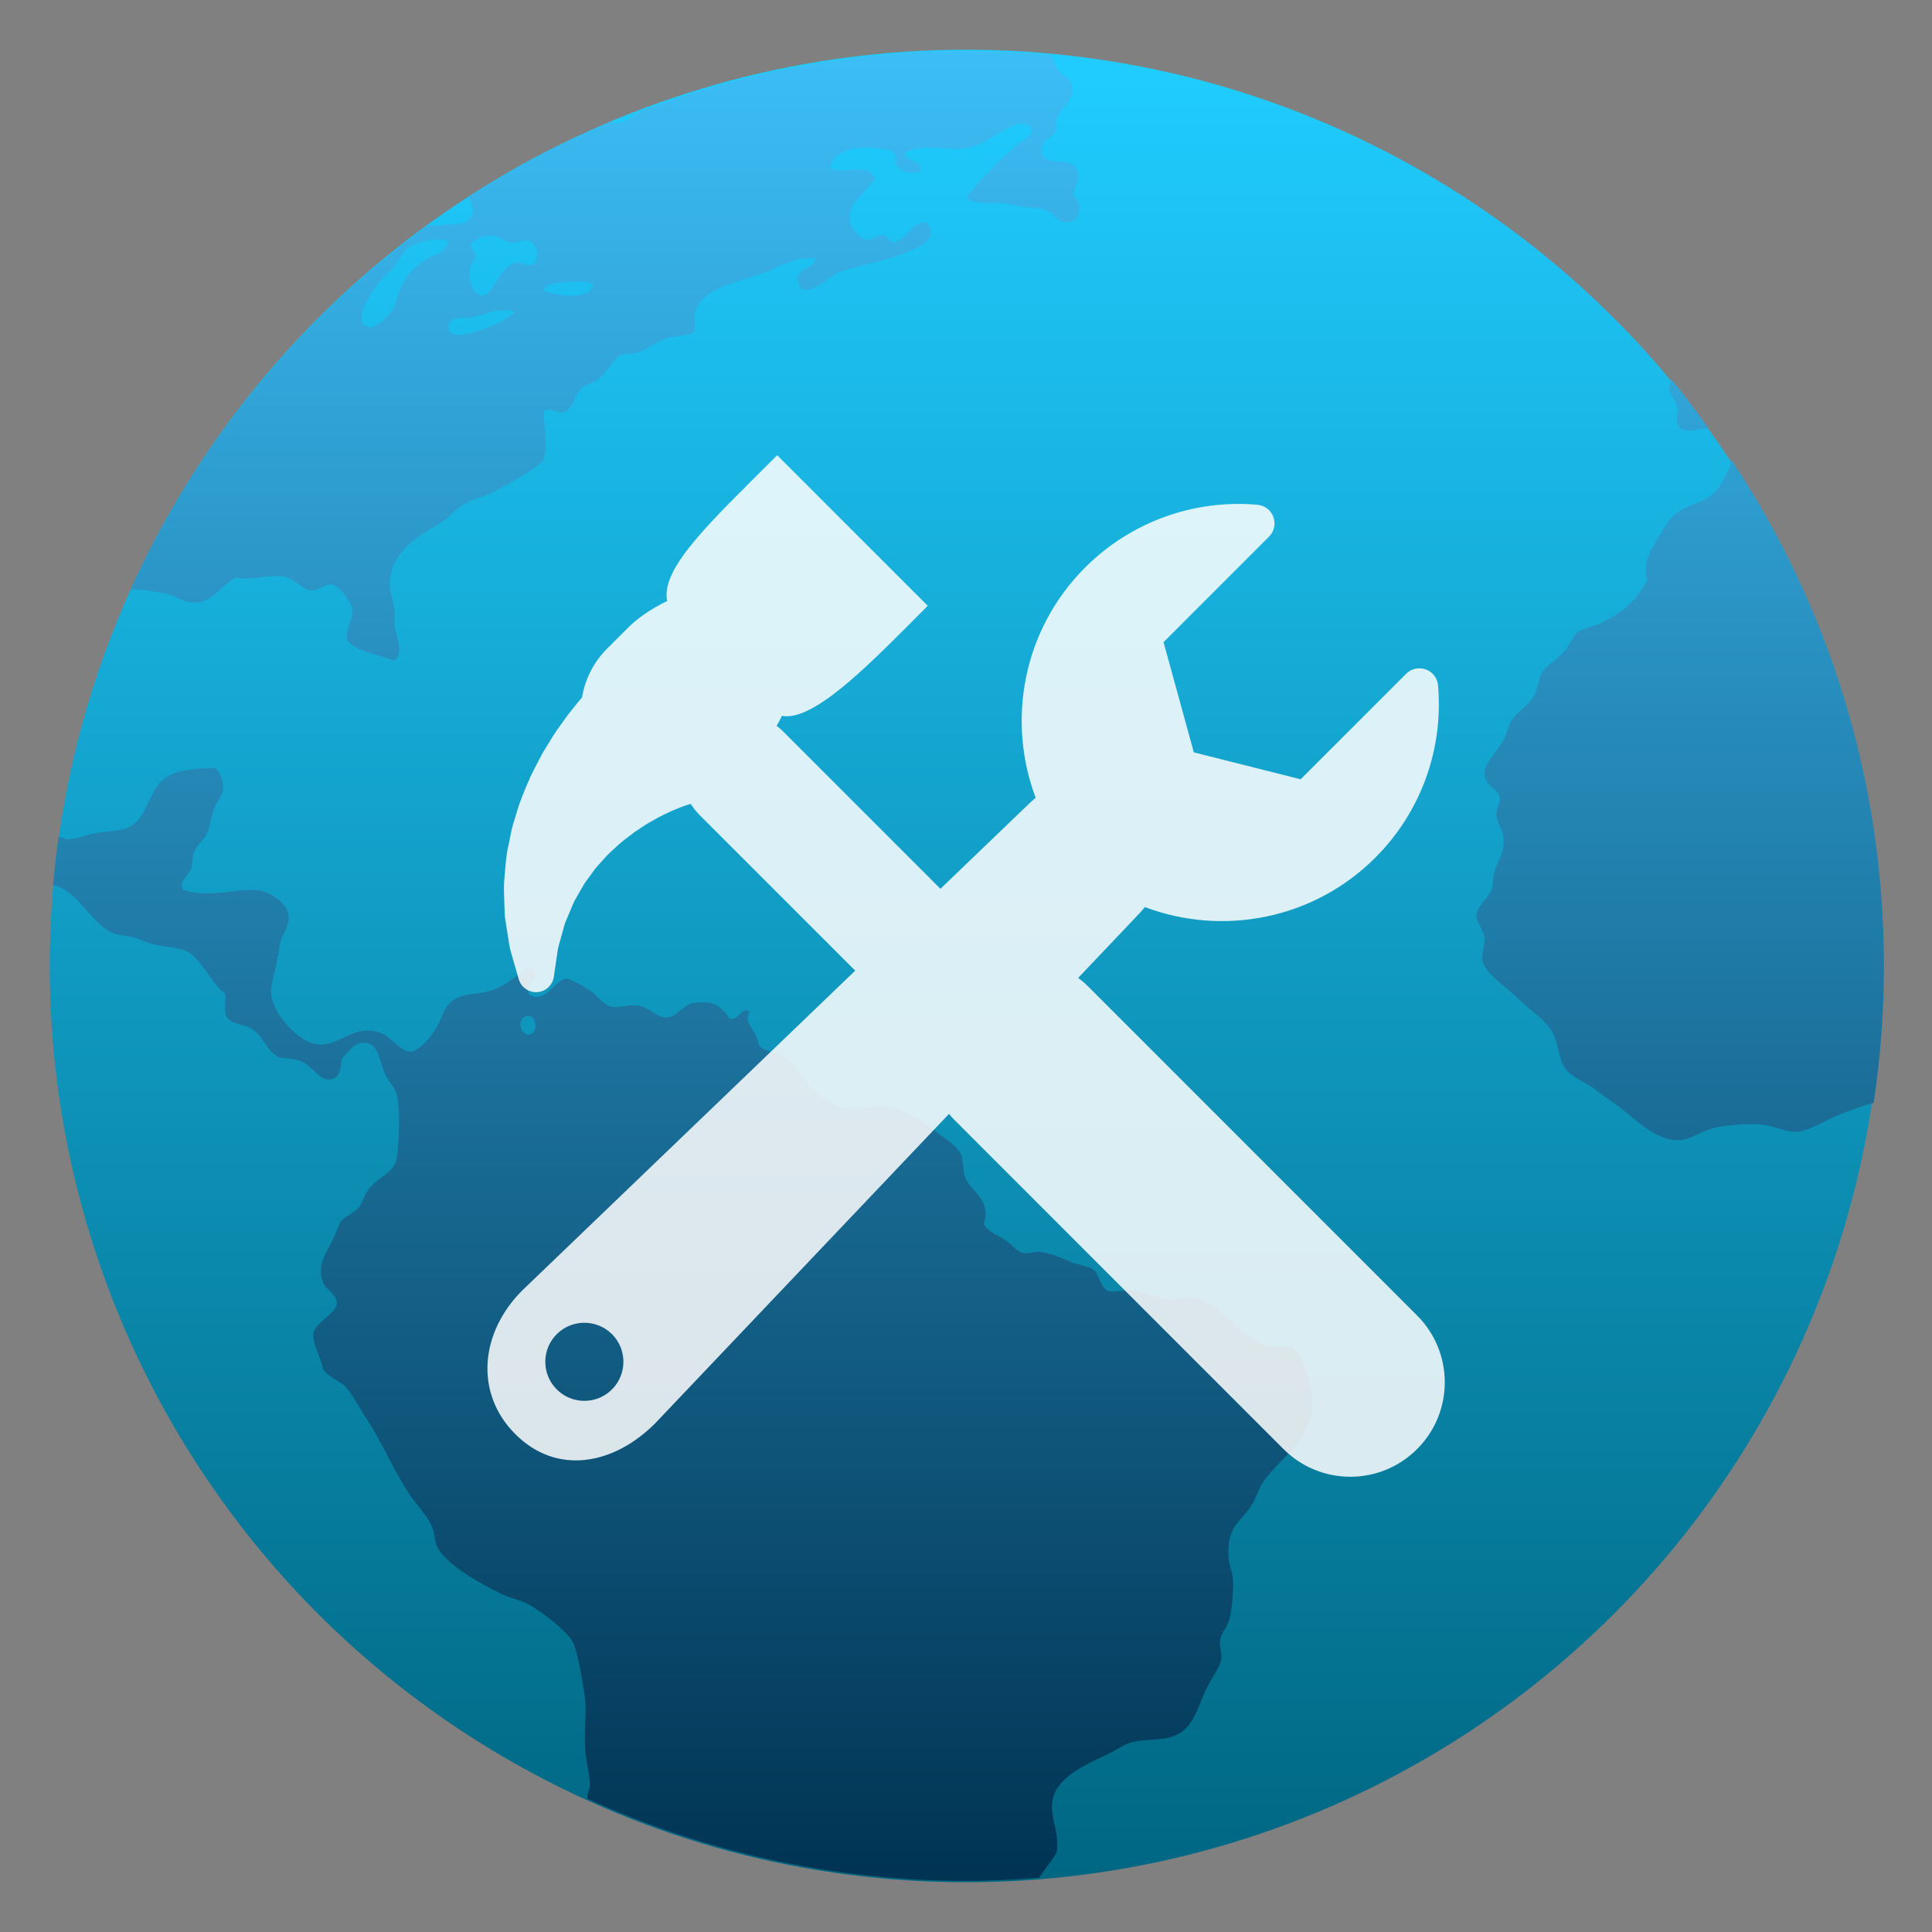
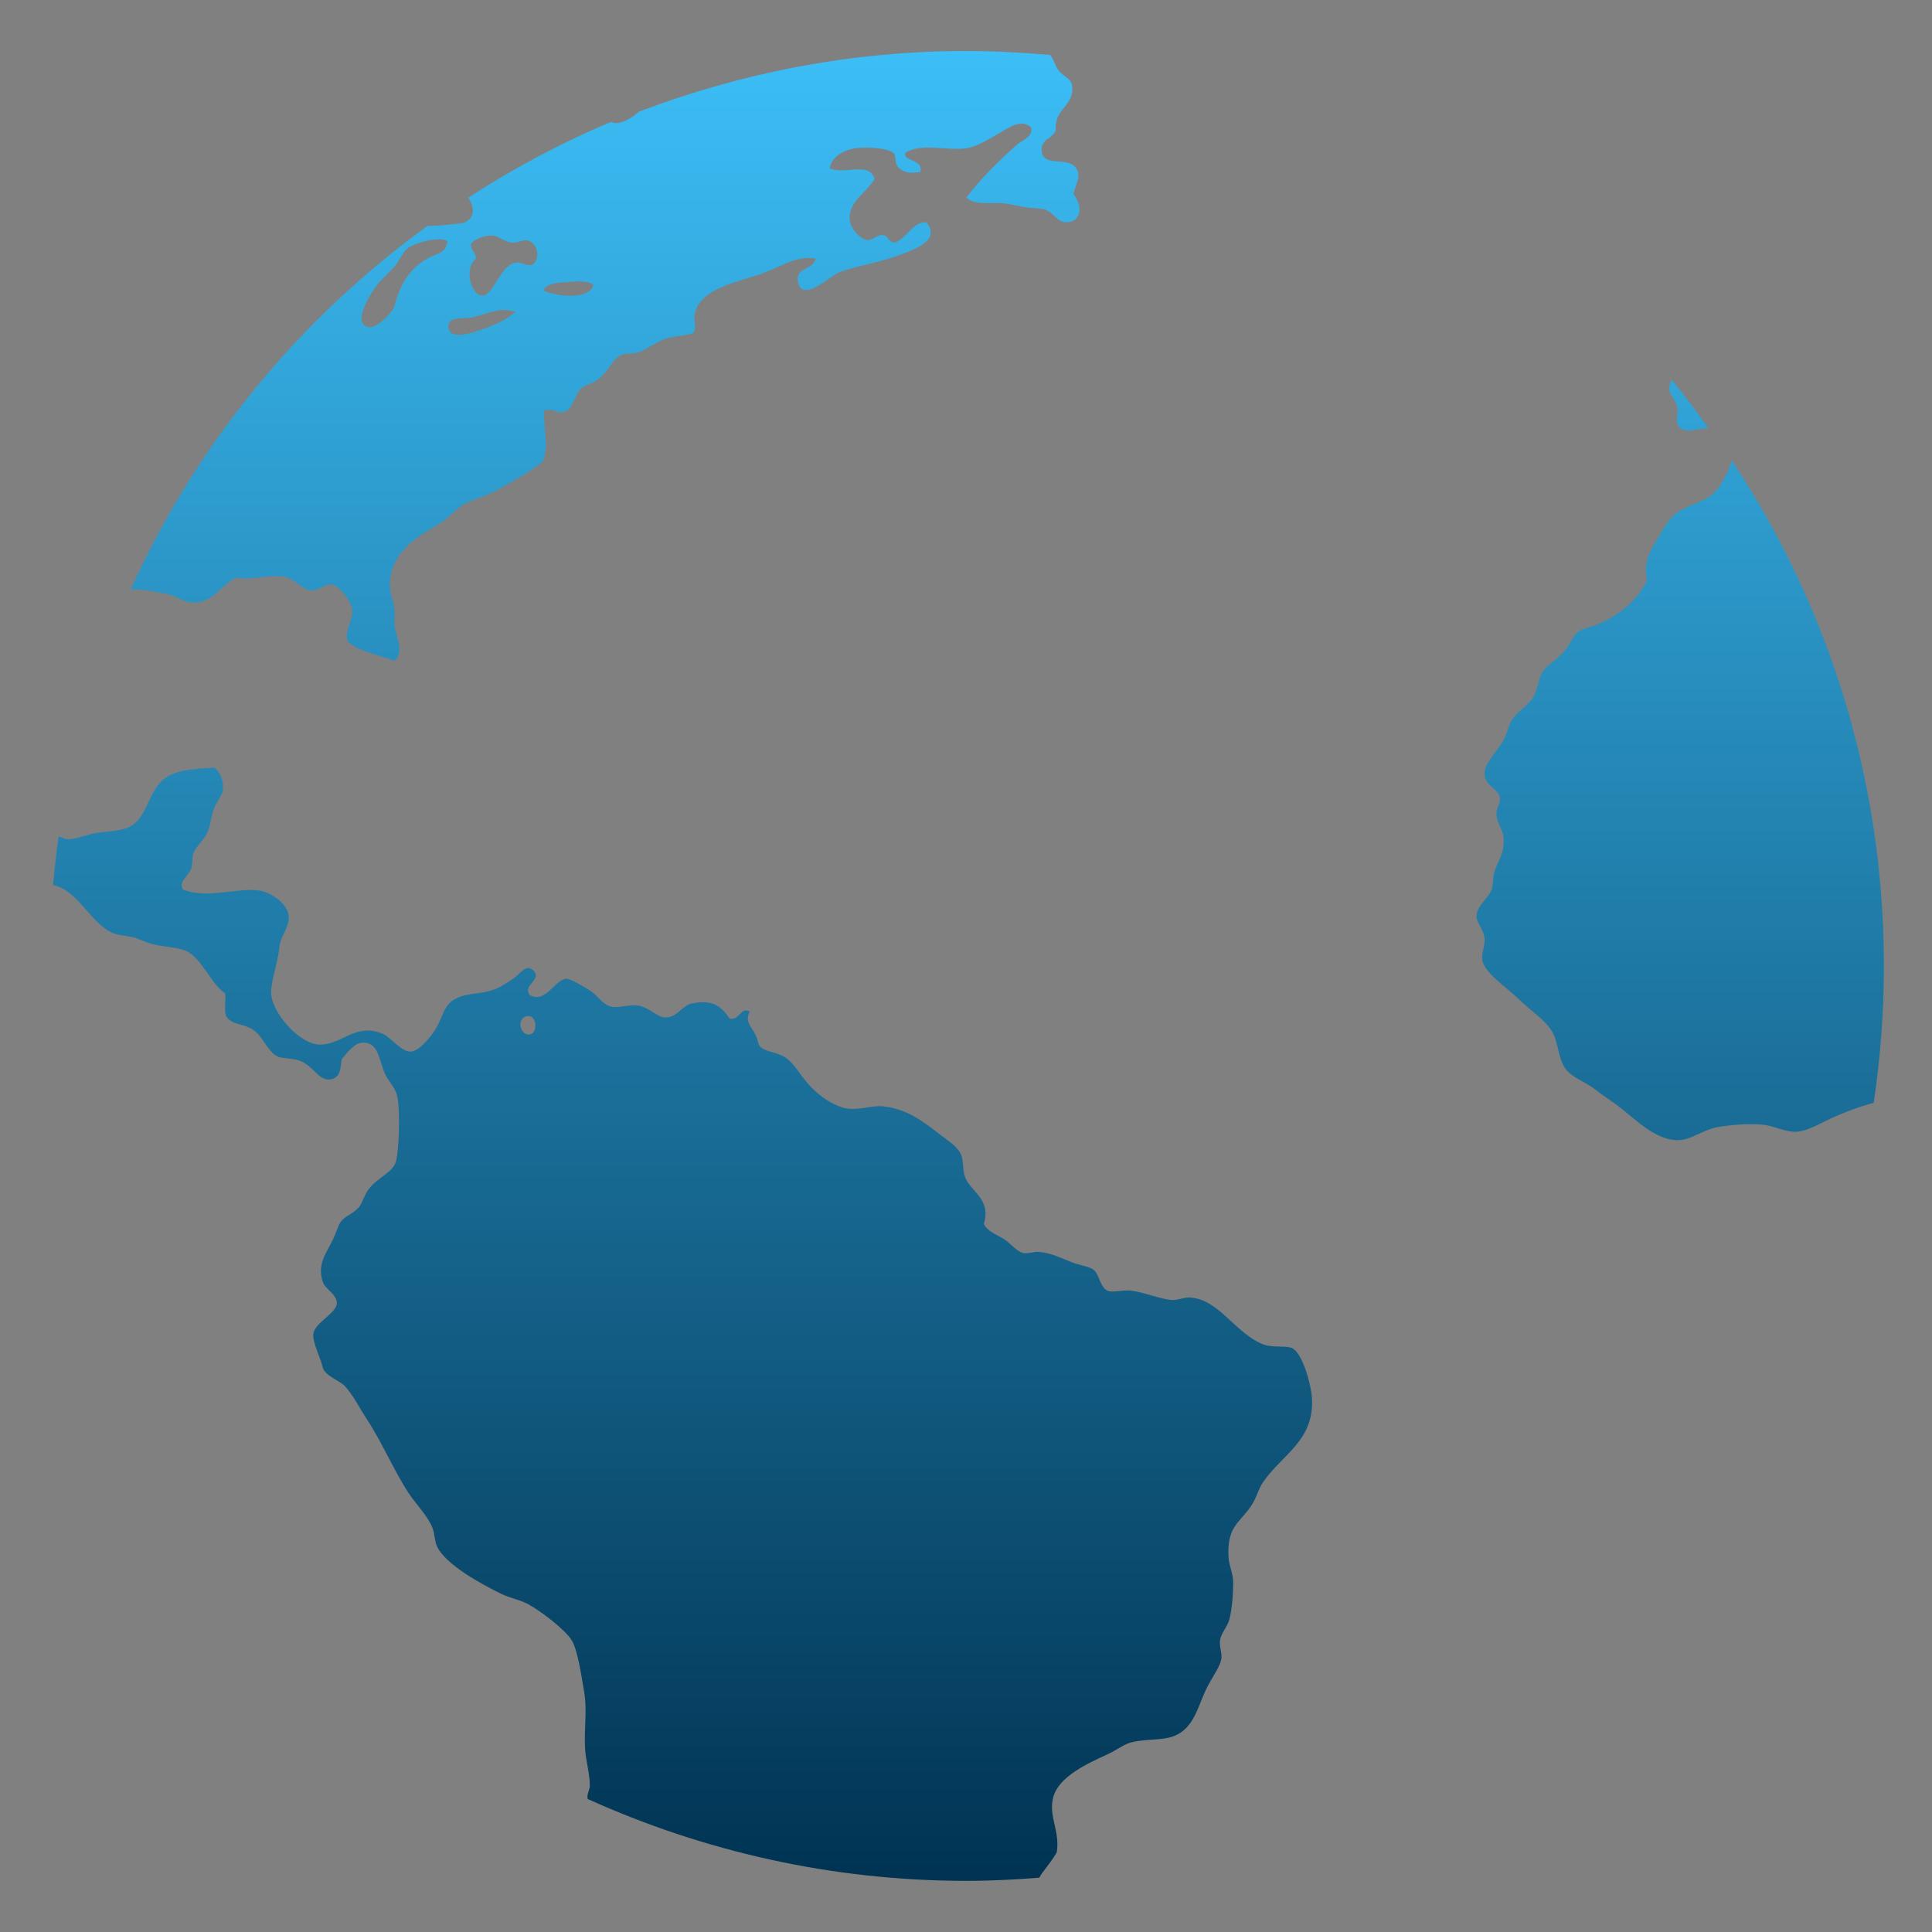
<svg xmlns="http://www.w3.org/2000/svg" clip-rule="evenodd" fill-rule="evenodd" stroke-linejoin="round" stroke-miterlimit="2" viewBox="0 0 48 48">
  <rect x="0" y="0" width="48" height="48" fill="#808080" stroke="none" />
  <linearGradient id="a" x2="1" gradientTransform="matrix(0 -45.528 45.528 0 80.273 46.764)" gradientUnits="userSpaceOnUse">
    <stop stop-color="#006783" offset="0" />
    <stop stop-color="#20ccff" offset="1" />
  </linearGradient>
  <linearGradient id="b" x2="1" gradientTransform="matrix(0 -46.352 46.352 0 82.727 47.016)" gradientUnits="userSpaceOnUse">
    <stop stop-color="#003251" offset="0" />
    <stop stop-color="#3dc0f9" offset="1" />
  </linearGradient>
-   <circle cx="24" cy="24" r="22.764" fill="url(#a)" />
  <g fill-rule="nonzero">
    <path d="m24.015 1.267c-2.874 0-5.61.547-8.139 1.507-.184.169-.423.298-.612.282-.026-.003-.051-.018-.079-.028-1.246.52-2.428 1.157-3.549 1.88.145.236.189.498-.111.626-.05.02-.684.085-.906.08-3.188 2.311-5.745 5.418-7.379 9.046.026-.004.049-.015.076-.017.248-.004.605.067.844.118.22.045.397.192.587.206.54.041.67-.378 1.111-.613.455.064.757-.077 1.168-.031.28.031.483.329.701.346.184.018.346-.172.523-.145.173.028.471.403.499.613.036.262-.193.498-.118.786.275.279.775.336 1.169.497.256-.21.034-.601 0-.905-.005-.135.018-.254 0-.378-.023-.21-.114-.402-.115-.581-.005-.83.671-1.218 1.228-1.545.242-.143.432-.393.641-.498.296-.148.517-.182.762-.319.442-.248.822-.447 1.168-.728.16-.376.015-.881.03-1.252.16-.098.297.042.467.029.267-.055.289-.432.441-.582.088-.086.329-.147.438-.233.266-.208.353-.523.586-.613.083-.034.275-.023.407-.059.173-.046.419-.25.701-.346.183-.064.604-.077.674-.146.087-.088-.001-.335.03-.466.142-.658 1.135-.798 1.722-1.019.412-.155.834-.441 1.287-.353-.089.312-.51.202-.439.581.099.527.806-.15.993-.228.356-.15.968-.242 1.435-.411.411-.15 1.146-.378.759-.846-.322-.018-.478.378-.759.497-.194.032-.156-.162-.322-.177-.157-.018-.246.145-.408.117-.16-.027-.386-.279-.411-.467-.064-.486.412-.687.614-1.05-.134-.44-.744-.089-1.113-.261.036-.262.307-.443.614-.493.252-.042.816-.02.966.112.087.075.006.257.147.38.149.134.332.12.525.089.069-.332-.433-.249-.378-.469.395-.257 1.037-.046 1.52-.117.278-.041.57-.237.817-.375.234-.133.539-.364.788-.146.066.238-.217.316-.35.435-.447.396-.908.851-1.255 1.312.213.207.601.102.961.146.142.018.319.059.468.087.174.032.36.022.496.058.246.059.311.321.554.321.4 0 .405-.432.178-.701.072-.275.184-.418.088-.611-.181-.359-.841-.017-.875-.466-.021-.29.244-.277.349-.495-.048-.561.462-.602.408-1.105-.023-.211-.202-.214-.35-.411-.075-.096-.112-.283-.198-.366-.682-.059-1.371-.098-2.07-.098l-.004-.001zm-11.76 4.586h.003c.137.018.301.165.465.178.156.005.285-.086.381-.059.244.063.347.432.117.612-.191.023-.266-.084-.41-.058-.396.067-.549.843-.845.817-.28-.022-.431-.703-.147-.905.018-.177-.13-.205-.12-.38.085-.107.324-.223.557-.204zm-1.315.092c.081.003.142.021.174.057-.039.311-.283.29-.523.435-.416.25-.656.631-.788 1.165-.039.155-.448.568-.646.526-.463-.097.129-.949.234-1.078.118-.144.274-.27.412-.435.133-.161.22-.378.349-.467.141-.097.544-.213.788-.204zm3.458 1.047c.149.003.282.027.343.087-.095.385-.926.284-1.23.144.017-.145.247-.185.438-.204.135-.004.301-.032.449-.027zm-1.891.711c.098-.003.199.018.302.046-.268.224-.559.351-1.021.497-.222.069-.606.156-.643-.091-.046-.303.324-.233.527-.26.255-.035.536-.183.835-.193zm29.021 1.727c-.035.083-.059.164-.056.244.018.141.173.276.207.466.018.101-.047.319 0 .411.141.272.509.077.773.091-.3-.411-.598-.823-.924-1.212zm1.493 2.004c-.042.201-.178.463-.289.631-.255.386-.601.404-.966.61-.304.172-.436.46-.614.759-.194.324-.314.519-.234.988-.261.517-.656.833-1.197 1.079-.16.072-.379.099-.525.204-.117.084-.184.309-.35.495-.205.227-.42.323-.527.497-.084.135-.112.402-.205.582-.125.245-.39.364-.554.612-.075.115-.125.348-.207.498-.185.335-.501.577-.468.872.035.285.359.335.381.584.005.14-.093.226-.087.379.004.224.156.381.173.553.044.433-.147.606-.229.901-.039.142-.022.301-.059.411-.073.217-.375.412-.381.668-.003.182.187.329.203.584.004.176-.088.364-.056.526.062.317.63.686.877.932.331.33.764.585.906.933.12.295.119.679.35.901.17.164.453.267.672.437.203.159.425.297.643.466.355.278.893.831 1.46.789.296-.021.599-.263.935-.322.345-.062.793-.094 1.141-.058.267.027.542.186.819.173.293-.018.629-.234.962-.379.267-.116.596-.245.957-.34.165-1.109.253-2.244.253-3.401 0-4.654-1.395-8.968-3.783-12.564zm-37.692 7.638c-.485.027-.803.049-1.079.174-.632.287-.51 1.139-1.142 1.34-.218.069-.518.073-.759.117-.207.038-.46.151-.674.146-.059 0-.143-.045-.218-.068-.056.4-.102.804-.139 1.21.601.114.912.909 1.443 1.172.145.073.335.077.523.118.15.034.266.097.411.146.309.105.688.092.935.202.373.165.646.863.966 1.05.018.189-.037.442.03.582.151.205.365.159.614.293.298.16.389.575.672.701.098.044.342.038.496.085.388.117.514.564.846.467.218-.064.201-.288.236-.496.144-.154.301-.401.525-.406.363-.018.396.374.528.726.075.199.269.372.32.582.091.362.046 1.446-.032 1.662-.091.266-.452.379-.674.673-.105.138-.154.34-.234.437-.143.174-.356.219-.463.38-.06.09-.119.284-.178.406-.175.371-.41.634-.262 1.079.061.183.348.306.349.522.001.253-.541.48-.583.759-.032.207.168.576.234.845.048.204.433.331.554.467.205.229.369.555.556.843.371.568.661 1.26 1.022 1.809.19.288.458.547.585.846.064.15.056.331.115.466.209.47 1.131.961 1.607 1.194.223.108.47.147.674.26.31.172.923.635 1.08.906.139.243.226.836.293 1.223.091.511.001.904.03 1.458.018.3.114.601.118.902.001.105-.056.183-.06.29 0 .017.006.038.006.055 2.87 1.296 6.051 2.034 9.416 2.034.609 0 1.21-.032 1.805-.079.027-.045.05-.091.084-.133.137-.18.259-.337.349-.495.087-.533-.213-.904-.087-1.37.139-.523.865-.843 1.373-1.079.175-.081.354-.212.496-.262.352-.122.791-.055 1.113-.173.547-.2.605-.785.875-1.283.128-.235.295-.471.32-.639.022-.151-.055-.293-.032-.471.027-.176.185-.328.234-.522.064-.252.092-.622.092-.903 0-.231-.108-.433-.117-.641-.038-.756.274-.841.554-1.252.141-.205.193-.438.292-.584.47-.701 1.287-1.039 1.228-2.098-.018-.35-.24-1.142-.498-1.254-.148-.064-.487-.005-.701-.087-.691-.257-1.096-1.111-1.812-1.166-.152-.018-.293.063-.465.06-.283-.018-.71-.198-1.024-.233-.199-.021-.466.058-.585 0-.183-.089-.201-.424-.35-.524-.117-.082-.346-.108-.525-.178-.288-.109-.516-.239-.848-.262-.102-.004-.23.049-.349.032-.184-.032-.329-.248-.499-.351-.212-.129-.408-.191-.496-.375.192-.627-.338-.802-.467-1.165-.062-.17-.034-.375-.088-.526-.077-.217-.291-.343-.527-.524-.423-.325-.798-.629-1.402-.704-.266-.034-.53.08-.851.06-.34-.021-.767-.319-1.021-.609-.247-.283-.368-.537-.583-.672-.204-.131-.475-.128-.614-.26-.062-.058-.051-.156-.118-.293-.103-.212-.275-.33-.147-.584-.233-.119-.239.222-.494.178-.227-.322-.419-.474-.935-.38-.236.044-.368.341-.643.349-.225.018-.403-.251-.701-.293-.225-.032-.481.06-.641.031-.249-.05-.326-.257-.554-.406-.167-.11-.492-.296-.585-.293-.294.018-.503.622-.908.408-.197-.249.32-.38.087-.613-.177-.176-.326.081-.467.178-.162.111-.315.222-.494.289-.402.149-.653.071-.966.233-.291.149-.303.401-.468.699-.134.244-.441.6-.643.615-.245.018-.479-.342-.701-.438-.669-.289-.993.257-1.549.265-.515.018-1.252-.831-1.226-1.315.005-.295.17-.742.205-1.107.032-.291.23-.465.233-.731.005-.354-.47-.626-.701-.668-.546-.1-1.303.219-1.929-.031-.119-.198.14-.334.207-.527.038-.108.015-.255.055-.375.069-.185.265-.329.352-.526.064-.15.082-.366.146-.553.078-.212.217-.348.234-.497.02-.196-.053-.423-.207-.552zm7.812 6.169c.198.018.223.427.02.46-.218.034-.33-.342-.117-.44.036-.018.07-.018.098-.016v-.004z" fill="url(#b)" />
-     <path d="m35.208 32.684-8.178-8.18c-.077-.077-.159-.145-.243-.209l1.448-1.525c.074-.075.144-.153.209-.234 1.923.726 4.18.318 5.725-1.228 1.128-1.127 1.696-2.687 1.559-4.279-.015-.18-.134-.336-.304-.397-.17-.062-.361-.02-.489.108l-2.621 2.621-2.654-.669-.752-2.738 2.62-2.621c.129-.128.171-.319.109-.488-.062-.171-.217-.289-.398-.305-1.592-.137-3.151.431-4.279 1.559-1.545 1.545-1.954 3.8-1.229 5.722-.079.067-.157.138-.234.214l-2.132 2.047-3.915-3.915c-.049-.049-.101-.092-.155-.132.046-.081.09-.164.132-.25.827.159 2.339-1.451 3.623-2.734l-3.741-3.741c-1.672 1.673-2.893 2.795-2.735 3.622-.382.187-.723.415-.965.658l-.527.527c-.342.342-.548.768-.622 1.212-.051.058-.103.12-.155.186l-.196.246c-.006.006-.023.031-.027.037l-.178.249c-.112.149-.209.31-.303.466-.035.057-.07.115-.106.173-.006.01-.011.02-.017.03l-.079.149c-.095.179-.194.364-.279.569l-.014.032c-.1.238-.204.484-.276.745l-.035.113c-.029.093-.058.185-.085.296l-.072.36c-.055.225-.073.447-.089.644l-.01.129c-.027.204-.019.396-.012.566.002.057.005.112.006.188.002.031.003.061.003.091.002.076.004.162.019.253l.046.292c.009.057.018.111.026.164.017.119.035.241.07.358l.192.664c.059.201.25.335.46.32.111-.007.211-.055.285-.13.066-.066.112-.153.126-.252l.099-.675c.008-.053.031-.132.055-.215.017-.057.033-.116.046-.166l.07-.252c.009-.034.026-.067.04-.101.014-.032.028-.065.041-.097.023-.053.046-.107.068-.162.043-.107.084-.209.147-.308.027-.046.053-.092.078-.138.066-.117.128-.228.202-.32.004-.005.009-.011.013-.017l.167-.23c.034-.043.072-.084.109-.125.027-.029.053-.058.087-.096.098-.119.213-.222.325-.323l.059-.054c.083-.076.178-.148.279-.224.041-.031.081-.062.121-.092.05-.033.099-.065.148-.098.09-.061.169-.114.259-.161l.198-.112.199-.098c.07-.036.139-.064.202-.09.037-.015.074-.03.109-.045.035-.012.068-.025.1-.037.043-.016.08-.031.13-.044l.054-.012c.059.095.128.185.21.268l3.873 3.873-8.268 7.941c-.003.003-.006.007-.009.009-1.029 1.029-1.196 2.536-.167 3.565s2.44.765 3.468-.263l.013-.013 7.293-7.68c.043.05.085.101.133.148l8.178 8.179c.916.917 2.403.917 3.319 0 .917-.916.917-2.402 0-3.318zm-20.003 1.835c-.379.38-.994.38-1.373 0-.379-.379-.379-.993 0-1.372.379-.378.994-.378 1.373 0 .378.379.378.993 0 1.372z" fill="#fff" fill-opacity=".85" />
  </g>
</svg>